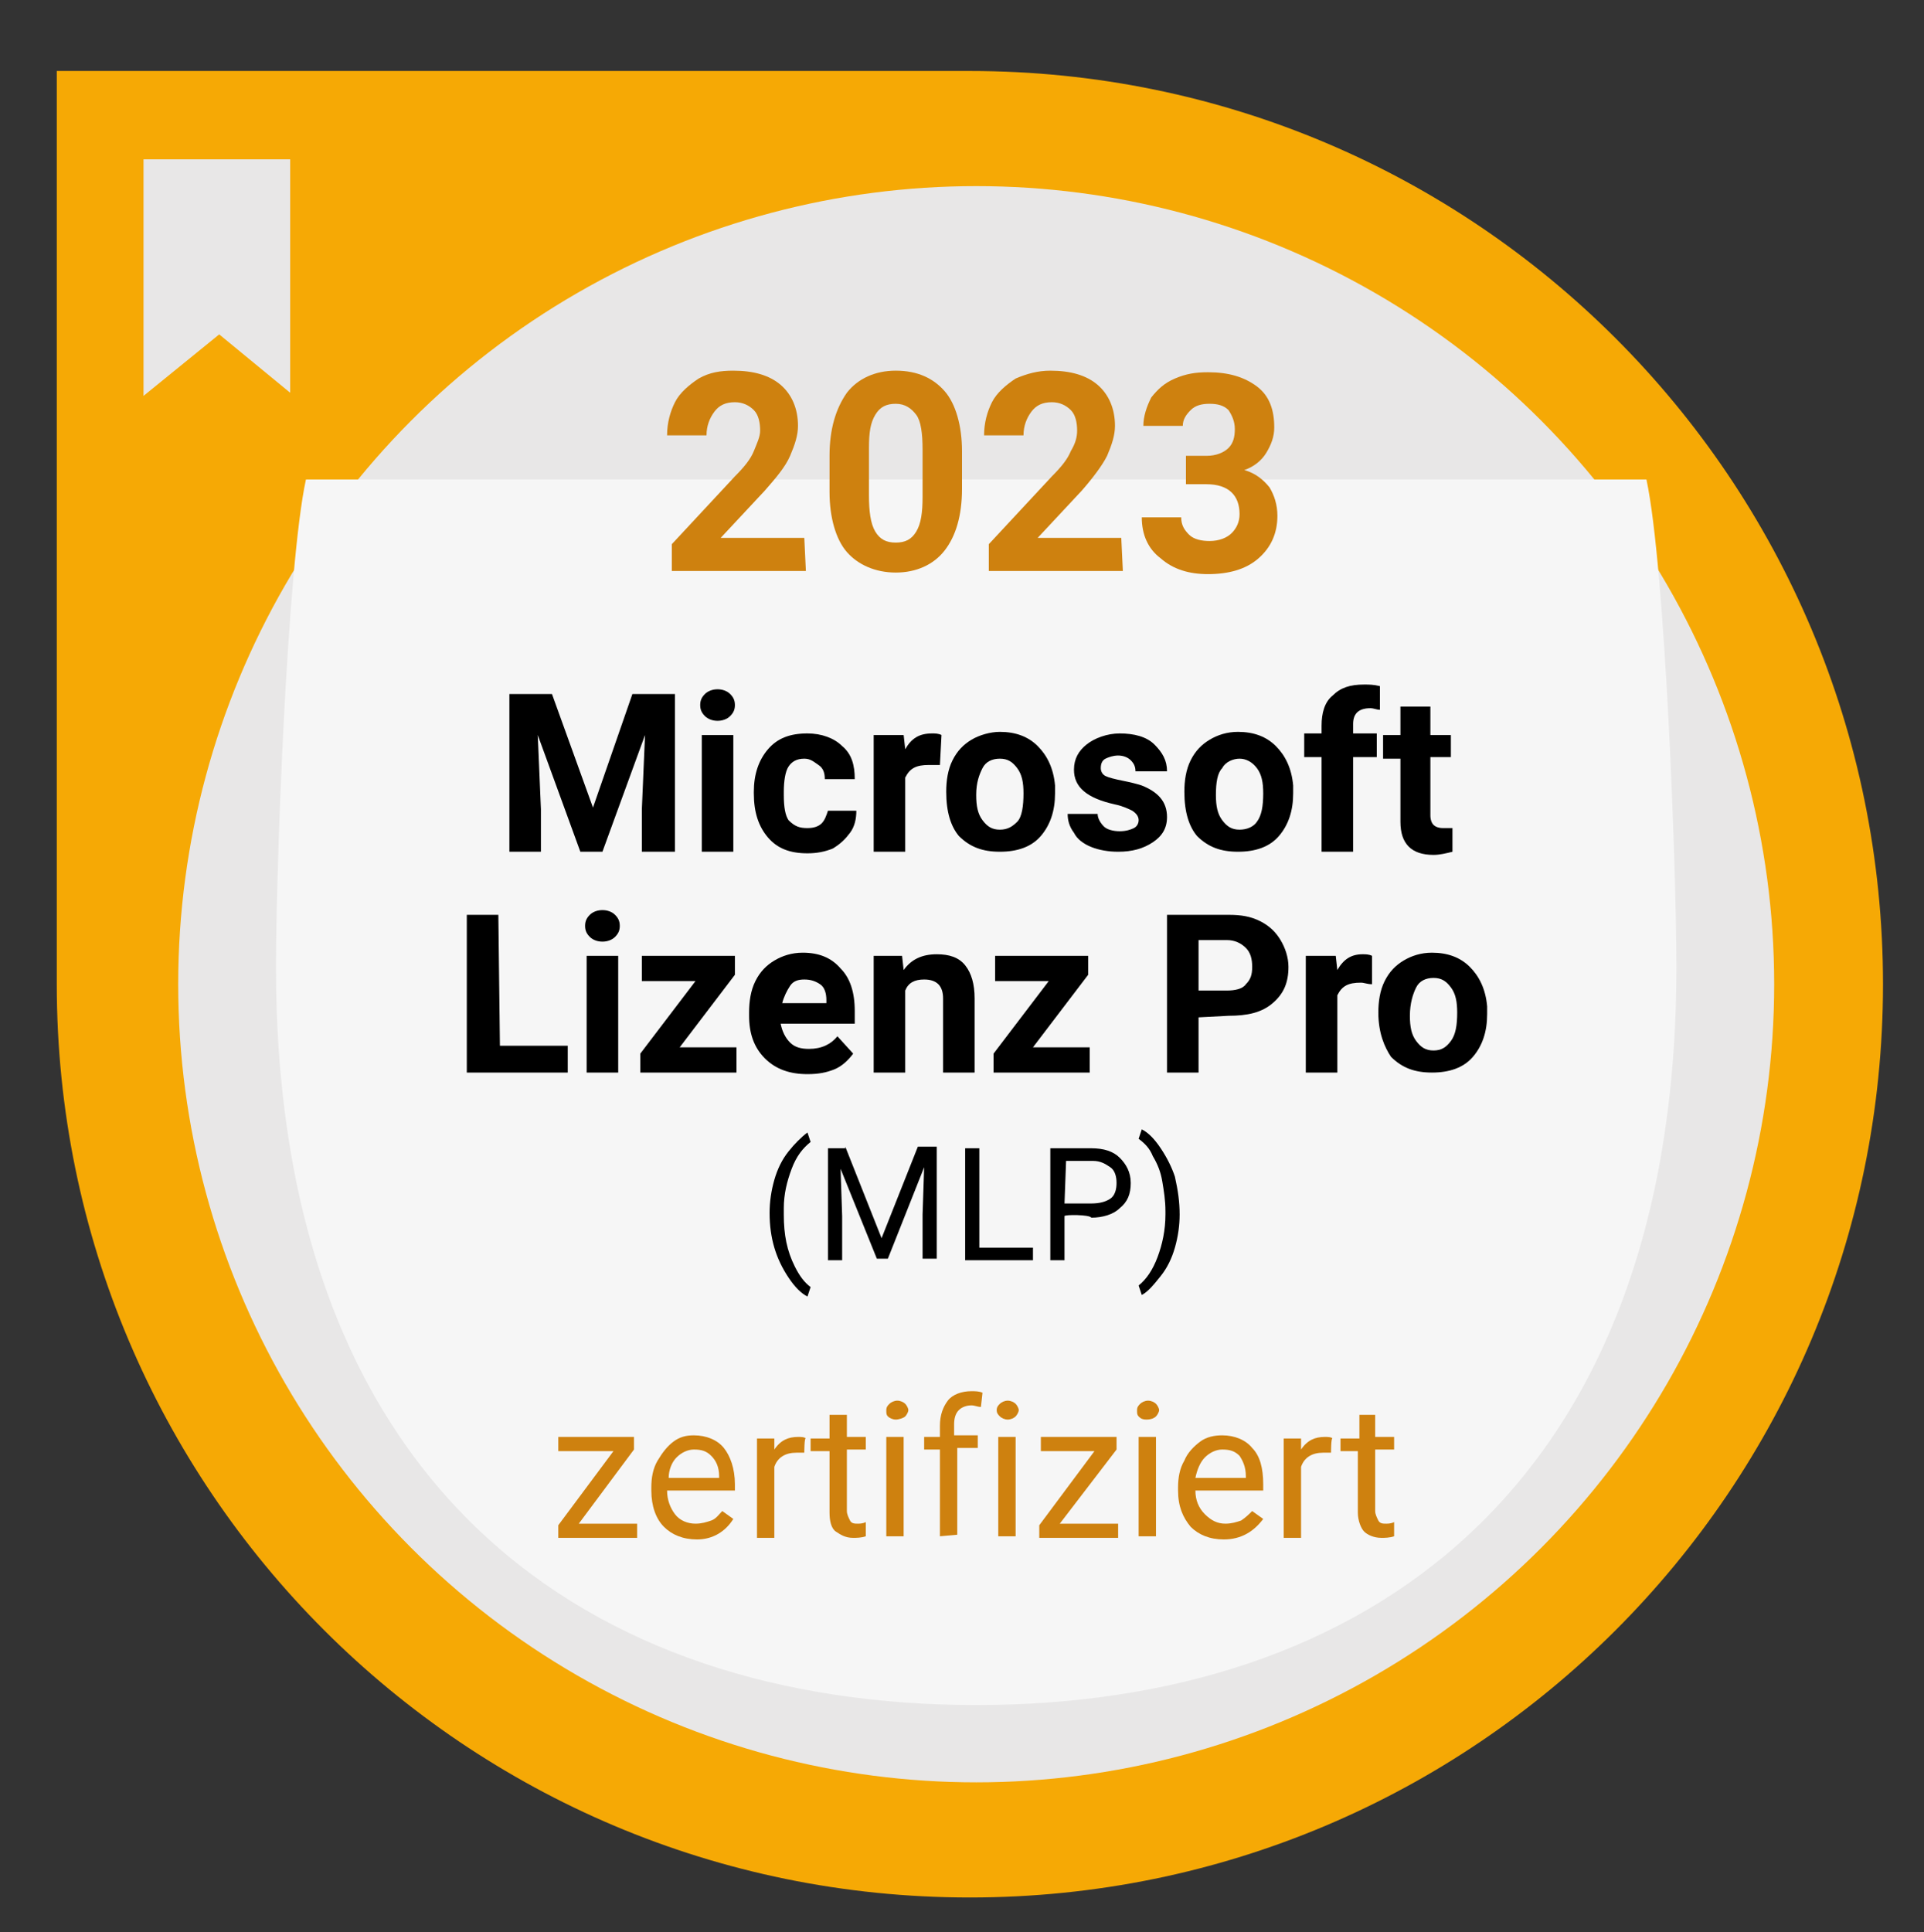
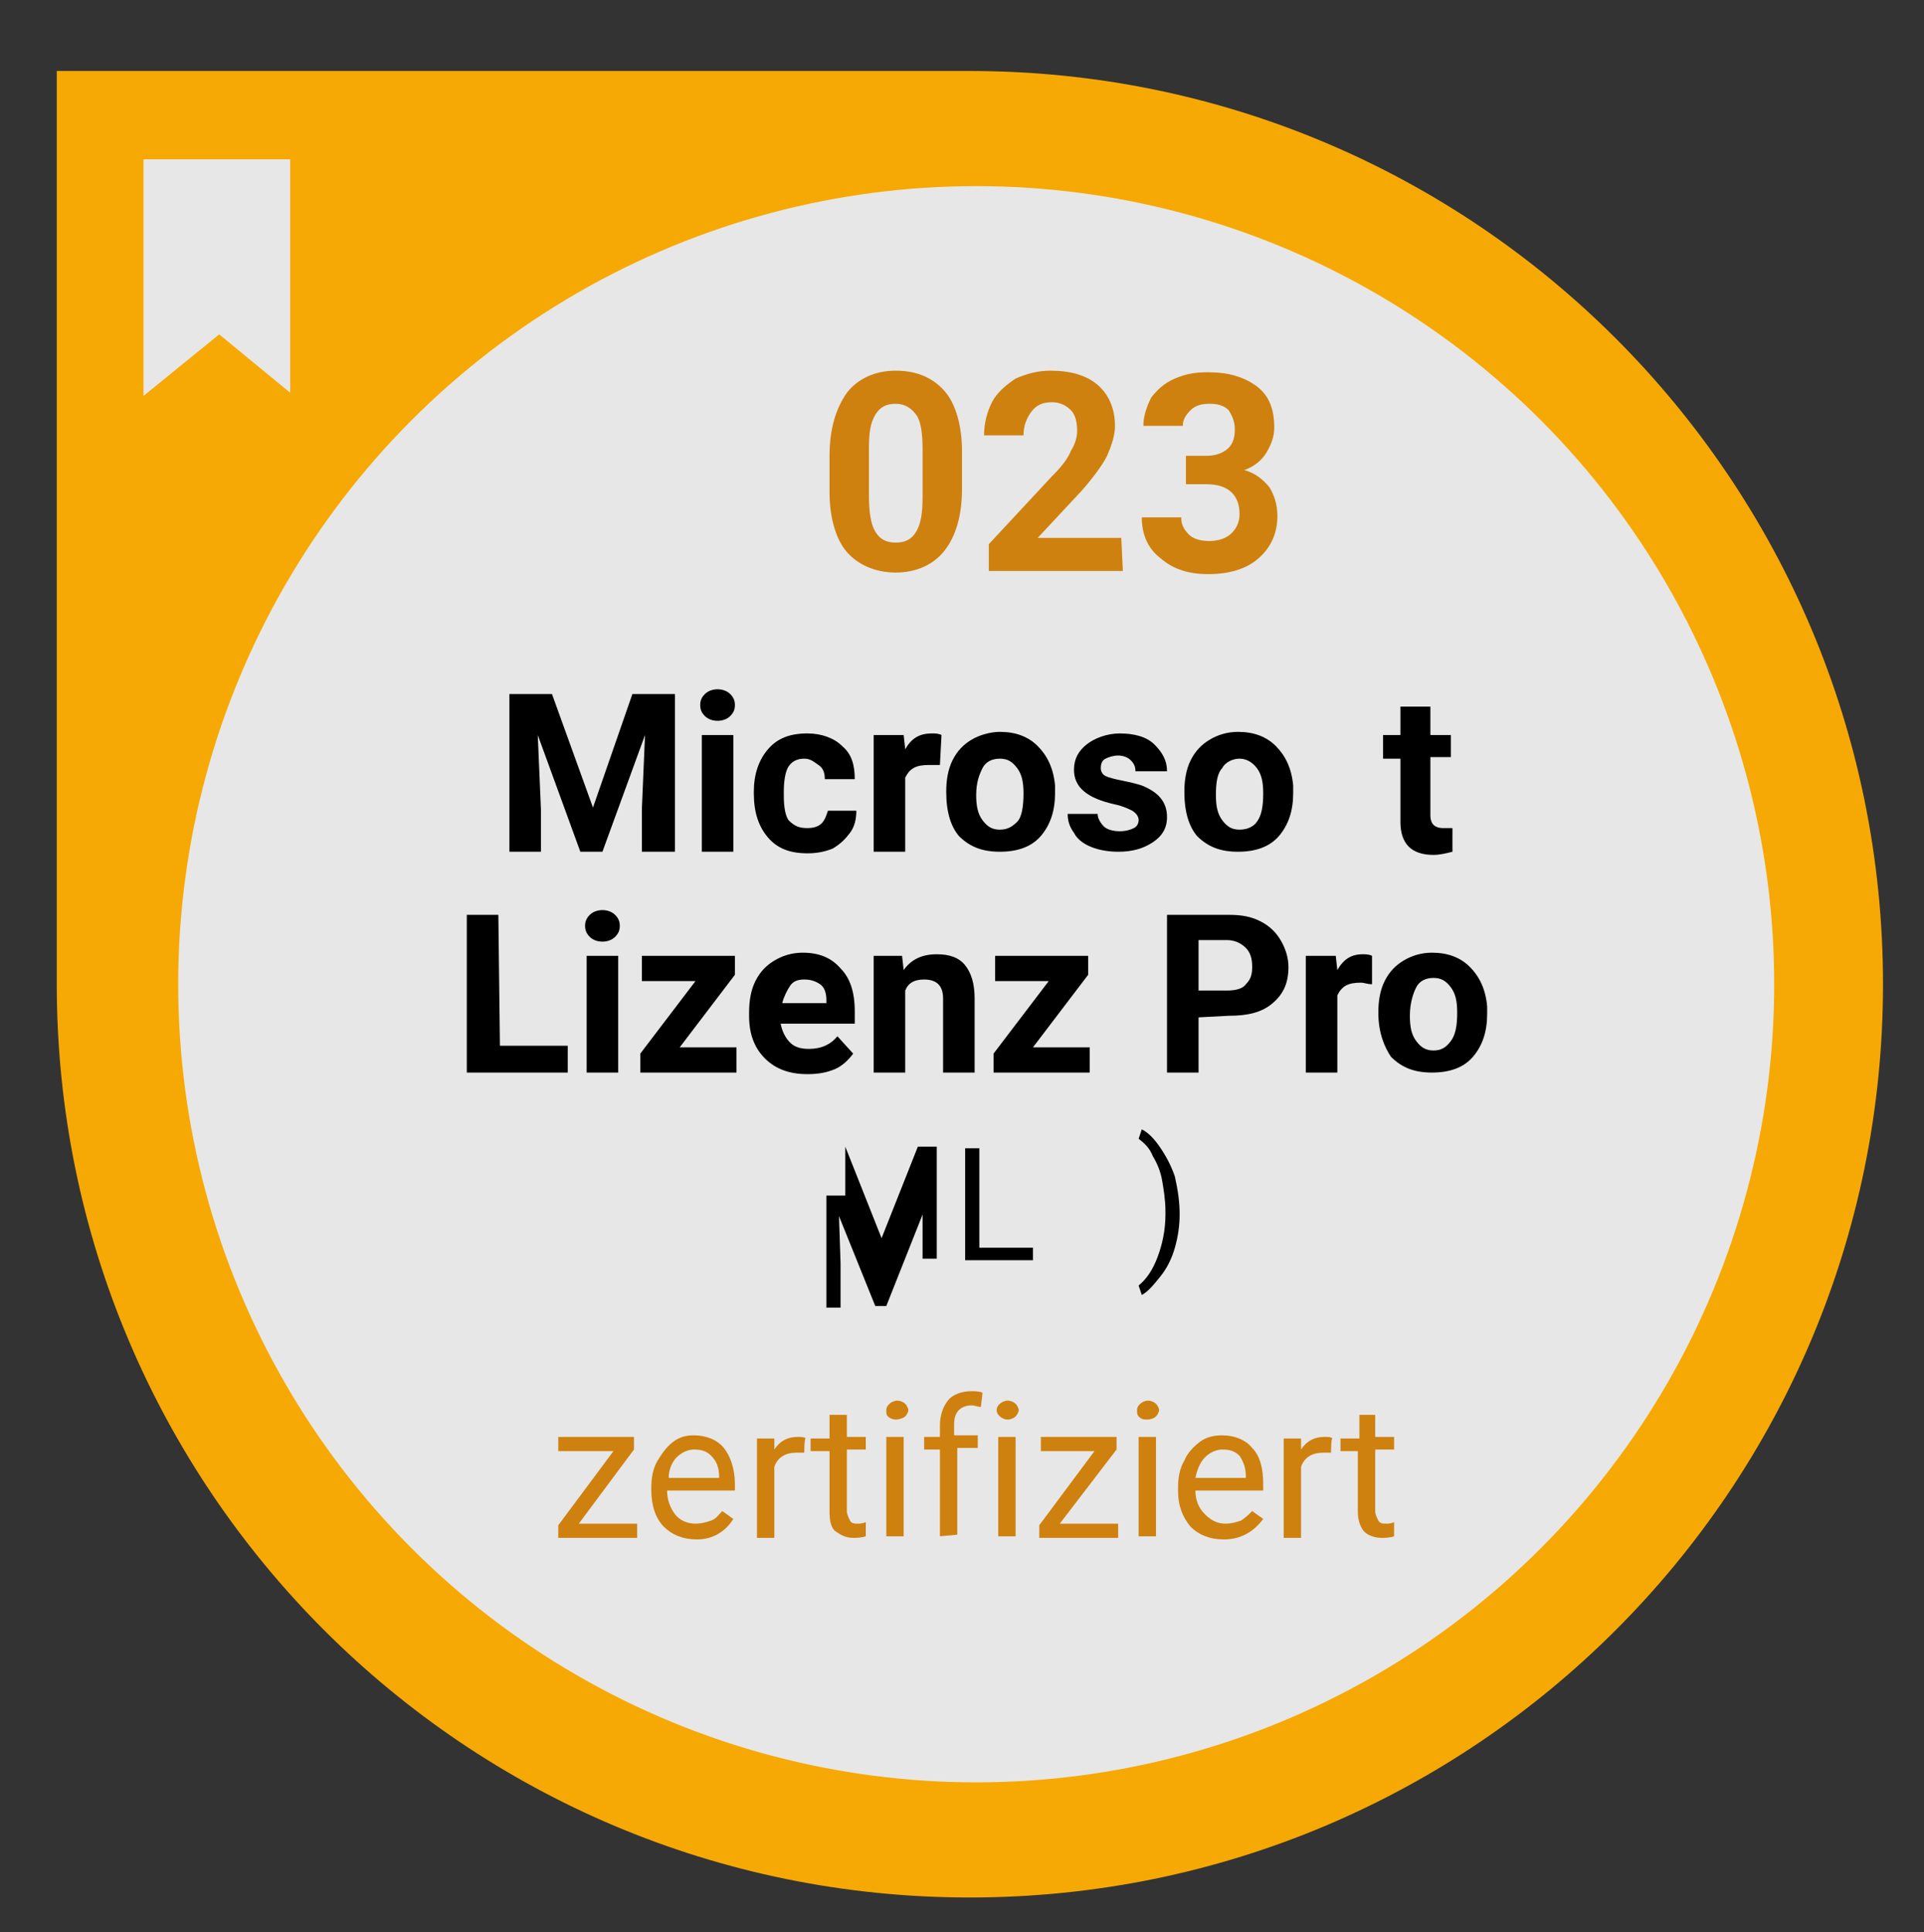
<svg xmlns="http://www.w3.org/2000/svg" xmlns:ns1="http://openbadges.org" version="1.1" id="Ebene_3" x="0px" y="0px" viewBox="0 0 122 122.5" style="enable-background:new 0 0 122 122.5;" xml:space="preserve">
  <rect x="0" y="0" width="122" height="122.5" fill="#333333" stroke="none" />
  <style type="text/css">
	.st0{fill:#F6A905;}
	.st1{fill:#E8E7E7;}
	.st2{fill:#F6F6F6;}
	.st3{fill:#CE810F;}
</style>
  <ns1:assertion verify="https://www.sfc-software.de/public/badges/assertions/2023-12-06_360747244_michalke_mlp-badge.json">
	  {
   "@context": "https://w3id.org/openbadges/v2",
   "type": "Assertion",
   "id": "https://www.sfc-software.de/public/badges/assertions/2023-12-06_360747244_michalke_mlp-badge.json",
   "recipient": {
     "type": "email",
     "hashed": true,
     "salt": "lizenzkoenner",
     "identity": "sha256$99b3e538b241d90659b6593eff12ef1c9acb3e2fdb6c3f56bf6406c7e5bac230"
   },
   "image": "https://www.sfc-software.de/public/badges/images/final/2023-12-06_360747244_michalke_mlp-badge.svg",
   "issuedOn": "2023-12-06T17:00:00+01:00",
   "badge": "https://www.sfc-software.de/public/badges/classes/2023_mlp-badge.json",
   "verification": {
     "type": "hosted"
   }
  } 
		
</ns1:assertion>
  <path class="st0" d="M61.5,4.5c-0.6,0-1.3,0-1.9,0c-0.7,0-1.3,0-2,0c-31.4,0-54,0-54,0v57.2c0,0,0,0.1,0,0.4c0,0.1,0,0.2,0,0.3  c0,32,25.9,57.9,57.9,57.9s57.9-25.9,57.9-57.9S93.5,4.5,61.5,4.5z" />
  <circle class="st1" cx="61.9" cy="62.4" r="50.6" />
-   <path class="st2" d="M19.4,30.4c-1.2,5.5-1.9,24.8-1.9,30.9c0,33.2,19.9,46.8,44.4,46.8s44.4-13.6,44.4-46.8  c0-6.1-0.7-25.3-1.9-30.9H19.4z" />
  <g>
    <path d="M35,44l2.6,7.2l2.5-7.2h2.7v10h-2.1v-2.7l0.2-4.7L38.2,54h-1.4l-2.7-7.4l0.2,4.7V54h-2V44C32.3,44,35,44,35,44z" />
    <path d="M44.4,44.7c0-0.3,0.1-0.5,0.3-0.7s0.5-0.3,0.8-0.3s0.6,0.1,0.8,0.3s0.3,0.4,0.3,0.7c0,0.3-0.1,0.5-0.3,0.7   s-0.5,0.3-0.8,0.3s-0.6-0.1-0.8-0.3S44.4,45,44.4,44.7z M46.5,54h-2v-7.4h2V54z" />
    <path d="M51.2,52.5c0.4,0,0.7-0.1,0.9-0.3s0.3-0.5,0.4-0.8h1.8c0,0.5-0.1,1-0.4,1.4c-0.3,0.4-0.6,0.7-1.1,1c-0.5,0.2-1,0.3-1.6,0.3   c-1.1,0-1.9-0.3-2.5-1s-0.9-1.6-0.9-2.8v-0.1c0-1.1,0.3-2,0.9-2.7s1.4-1,2.5-1c0.9,0,1.7,0.3,2.2,0.8c0.6,0.5,0.8,1.2,0.8,2.1h-1.9   c0-0.4-0.1-0.7-0.4-0.9s-0.5-0.4-0.9-0.4c-0.5,0-0.8,0.2-1,0.5s-0.3,0.9-0.3,1.6v0.2c0,0.8,0.1,1.3,0.3,1.6   C50.4,52.4,50.7,52.5,51.2,52.5z" />
    <path d="M59.6,48.5c-0.3,0-0.5,0-0.7,0c-0.8,0-1.2,0.2-1.5,0.8V54h-2v-7.4h1.9l0.1,0.9c0.4-0.7,0.9-1,1.7-1c0.2,0,0.4,0,0.6,0.1   L59.6,48.5z" />
    <path d="M60,50.2c0-0.7,0.1-1.4,0.4-2s0.7-1,1.2-1.3s1.2-0.5,1.8-0.5c1,0,1.8,0.3,2.4,0.9c0.6,0.6,1,1.4,1.1,2.5l0,0.5   c0,1.1-0.3,2-0.9,2.7c-0.6,0.7-1.5,1-2.6,1c-1.1,0-1.9-0.3-2.6-1C60.3,52.4,60,51.5,60,50.2L60,50.2z M61.9,50.4   c0,0.7,0.1,1.2,0.4,1.6c0.3,0.4,0.6,0.6,1.1,0.6c0.5,0,0.8-0.2,1.1-0.5s0.4-1,0.4-1.8c0-0.7-0.1-1.2-0.4-1.6s-0.6-0.6-1.1-0.6   c-0.5,0-0.9,0.2-1.1,0.6S61.9,49.6,61.9,50.4z" />
    <path d="M72.2,52c0-0.2-0.1-0.4-0.4-0.6c-0.2-0.1-0.6-0.3-1.1-0.4c-1.8-0.4-2.6-1.1-2.6-2.2c0-0.7,0.3-1.2,0.8-1.6   c0.5-0.4,1.3-0.7,2.1-0.7c0.9,0,1.7,0.2,2.2,0.7s0.8,1,0.8,1.7h-2c0-0.3-0.1-0.5-0.3-0.7c-0.2-0.2-0.5-0.3-0.8-0.3   c-0.3,0-0.6,0.1-0.8,0.2c-0.2,0.1-0.3,0.3-0.3,0.6c0,0.2,0.1,0.4,0.3,0.5c0.2,0.1,0.6,0.2,1.1,0.3s0.9,0.2,1.2,0.3   c1,0.4,1.6,1,1.6,2c0,0.7-0.3,1.2-0.9,1.6s-1.3,0.6-2.2,0.6c-0.6,0-1.2-0.1-1.7-0.3c-0.5-0.2-0.9-0.5-1.1-0.9   c-0.3-0.4-0.4-0.8-0.4-1.2h1.9c0,0.3,0.2,0.6,0.4,0.8c0.2,0.2,0.6,0.3,1,0.3c0.4,0,0.7-0.1,0.9-0.2C72.1,52.4,72.2,52.2,72.2,52z" />
    <path d="M75.1,50.2c0-0.7,0.1-1.4,0.4-2s0.7-1,1.2-1.3s1.1-0.5,1.8-0.5c1,0,1.8,0.3,2.4,0.9c0.6,0.6,1,1.4,1.1,2.5l0,0.5   c0,1.1-0.3,2-0.9,2.7c-0.6,0.7-1.5,1-2.6,1c-1.1,0-1.9-0.3-2.6-1C75.4,52.4,75.1,51.5,75.1,50.2L75.1,50.2z M77.1,50.4   c0,0.7,0.1,1.2,0.4,1.6c0.3,0.4,0.6,0.6,1.1,0.6c0.5,0,0.9-0.2,1.1-0.5c0.3-0.4,0.4-1,0.4-1.8c0-0.7-0.1-1.2-0.4-1.6   s-0.7-0.6-1.1-0.6s-0.9,0.2-1.1,0.6C77.2,49,77.1,49.6,77.1,50.4z" />
-     <path d="M83.8,54v-6h-1.1v-1.5h1.1V46c0-0.8,0.2-1.5,0.7-1.9c0.5-0.5,1.1-0.7,2-0.7c0.3,0,0.6,0,1,0.1l0,1.5   c-0.2,0-0.4-0.1-0.6-0.1c-0.7,0-1.1,0.3-1.1,1v0.6h1.5V48h-1.5v6C85.8,54,83.8,54,83.8,54z" />
    <path d="M90.7,44.8v1.8h1.3V48h-1.3v3.7c0,0.3,0.1,0.5,0.2,0.6s0.3,0.2,0.6,0.2c0.2,0,0.4,0,0.6,0V54c-0.4,0.1-0.8,0.2-1.2,0.2   c-1.4,0-2.1-0.7-2.1-2.1v-4h-1.1v-1.5h1.1v-1.8H90.7z" />
    <path d="M31.7,66.3h4.3V68h-6.4V58h2L31.7,66.3L31.7,66.3z" />
    <path d="M37.1,58.7c0-0.3,0.1-0.5,0.3-0.7s0.5-0.3,0.8-0.3s0.6,0.1,0.8,0.3s0.3,0.4,0.3,0.7c0,0.3-0.1,0.5-0.3,0.7   s-0.5,0.3-0.8,0.3s-0.6-0.1-0.8-0.3S37.1,59,37.1,58.7z M39.2,68h-2v-7.4h2V68z" />
    <path d="M43.1,66.4h3.6V68h-6.1v-1.2l3.5-4.6h-3.4v-1.6h5.9v1.2L43.1,66.4z" />
    <path d="M51.2,68.1c-1.1,0-2-0.3-2.7-1s-1-1.6-1-2.7v-0.2c0-0.7,0.1-1.4,0.4-2s0.7-1,1.2-1.3s1.1-0.5,1.8-0.5c1,0,1.8,0.3,2.4,1   c0.6,0.6,0.9,1.5,0.9,2.7v0.8h-4.7c0.1,0.5,0.3,0.9,0.6,1.2s0.7,0.4,1.2,0.4c0.8,0,1.4-0.3,1.8-0.8l1,1.1c-0.3,0.4-0.7,0.8-1.2,1   C52.4,68,51.9,68.1,51.2,68.1z M51,62.1c-0.4,0-0.7,0.1-0.9,0.4s-0.4,0.7-0.5,1.1h2.8v-0.2c0-0.4-0.1-0.8-0.4-1S51.4,62.1,51,62.1z   " />
    <path d="M57.2,60.6l0.1,0.9c0.5-0.7,1.2-1,2.1-1c0.8,0,1.4,0.2,1.8,0.7s0.6,1.2,0.6,2.1V68h-2v-4.7c0-0.4-0.1-0.7-0.3-0.9   c-0.2-0.2-0.5-0.3-0.9-0.3c-0.6,0-1,0.2-1.2,0.7V68h-2v-7.4C55.4,60.6,57.2,60.6,57.2,60.6z" />
    <path d="M65.5,66.4h3.6V68H63v-1.2l3.5-4.6h-3.4v-1.6H69v1.2L65.5,66.4z" />
    <path d="M76,64.5V68H74V58h3.9c0.8,0,1.4,0.1,2,0.4c0.6,0.3,1,0.7,1.3,1.2s0.5,1.1,0.5,1.7c0,1-0.3,1.7-1,2.3   c-0.7,0.6-1.6,0.8-2.8,0.8L76,64.5L76,64.5z M76,62.8h1.8c0.5,0,1-0.1,1.2-0.4c0.3-0.3,0.4-0.6,0.4-1.1c0-0.5-0.1-0.9-0.4-1.2   c-0.3-0.3-0.7-0.5-1.2-0.5H76V62.8z" />
    <path d="M87,62.4c-0.3,0-0.5-0.1-0.7-0.1c-0.8,0-1.2,0.2-1.5,0.8V68h-2v-7.4h1.9l0.1,0.9c0.4-0.7,0.9-1,1.6-1c0.2,0,0.4,0,0.6,0.1   L87,62.4z" />
    <path d="M87.4,64.2c0-0.7,0.1-1.4,0.4-2s0.7-1,1.2-1.3s1.1-0.5,1.8-0.5c1,0,1.8,0.3,2.4,0.9c0.6,0.6,1,1.4,1.1,2.5l0,0.5   c0,1.1-0.3,2-0.9,2.7c-0.6,0.7-1.5,1-2.6,1c-1.1,0-1.9-0.3-2.6-1C87.8,66.4,87.4,65.5,87.4,64.2L87.4,64.2z M89.4,64.4   c0,0.7,0.1,1.2,0.4,1.6s0.6,0.6,1.1,0.6c0.5,0,0.8-0.2,1.1-0.6s0.4-1,0.4-1.8c0-0.7-0.1-1.2-0.4-1.6s-0.6-0.6-1.1-0.6   c-0.5,0-0.9,0.2-1.1,0.6C89.6,63,89.4,63.6,89.4,64.4z" />
  </g>
  <g>
-     <path class="st3" d="M51.1,36.2h-8.5v-1.7l4-4.3c0.6-0.6,1-1.1,1.2-1.6s0.4-0.9,0.4-1.3c0-0.5-0.1-1-0.4-1.3   c-0.3-0.3-0.7-0.5-1.2-0.5c-0.6,0-1,0.2-1.3,0.6c-0.3,0.4-0.5,0.9-0.5,1.5h-2.5c0-0.8,0.2-1.5,0.5-2.1s0.9-1.1,1.5-1.5   c0.7-0.4,1.4-0.5,2.2-0.5c1.3,0,2.3,0.3,3,0.9c0.7,0.6,1.1,1.5,1.1,2.6c0,0.6-0.2,1.2-0.5,1.9s-0.9,1.4-1.6,2.2l-2.8,3h5.3   L51.1,36.2L51.1,36.2z" />
    <path class="st3" d="M61,31c0,1.7-0.4,3-1.1,3.9s-1.8,1.4-3.1,1.4c-1.3,0-2.4-0.5-3.1-1.3s-1.1-2.2-1.1-3.8v-2.3c0-1.7,0.4-3,1.1-4   c0.7-0.9,1.8-1.4,3.1-1.4c1.4,0,2.4,0.5,3.1,1.3s1.1,2.2,1.1,3.8V31z M58.5,28.5c0-1-0.1-1.8-0.4-2.2s-0.7-0.7-1.3-0.7   c-0.6,0-1,0.2-1.3,0.7c-0.3,0.5-0.4,1.1-0.4,2.1v3c0,1,0.1,1.8,0.4,2.3c0.3,0.5,0.7,0.7,1.3,0.7c0.6,0,1-0.2,1.3-0.7   s0.4-1.2,0.4-2.2L58.5,28.5L58.5,28.5z" />
    <path class="st3" d="M71.2,36.2h-8.5v-1.7l4-4.3c0.6-0.6,1-1.1,1.2-1.6c0.3-0.5,0.4-0.9,0.4-1.3c0-0.5-0.1-1-0.4-1.3   c-0.3-0.3-0.7-0.5-1.2-0.5c-0.6,0-1,0.2-1.3,0.6c-0.3,0.4-0.5,0.9-0.5,1.5h-2.5c0-0.8,0.2-1.5,0.5-2.1s0.9-1.1,1.5-1.5   c0.7-0.3,1.4-0.5,2.2-0.5c1.3,0,2.3,0.3,3,0.9s1.1,1.5,1.1,2.6c0,0.6-0.2,1.2-0.5,1.9c-0.3,0.6-0.9,1.4-1.6,2.2l-2.8,3h5.3   L71.2,36.2L71.2,36.2z" />
    <path class="st3" d="M75.2,28.9h1.3c0.6,0,1.1-0.2,1.4-0.5s0.4-0.7,0.4-1.2c0-0.5-0.2-0.9-0.4-1.2c-0.3-0.3-0.7-0.4-1.2-0.4   c-0.5,0-0.9,0.1-1.2,0.4c-0.3,0.3-0.5,0.6-0.5,1h-2.5c0-0.6,0.2-1.2,0.5-1.8c0.4-0.5,0.8-0.9,1.5-1.2s1.3-0.4,2.1-0.4   c1.3,0,2.3,0.3,3.1,0.9c0.8,0.6,1.1,1.5,1.1,2.6c0,0.6-0.2,1.1-0.5,1.6c-0.3,0.5-0.8,0.9-1.4,1.1c0.7,0.2,1.2,0.6,1.6,1.1   c0.3,0.5,0.5,1.1,0.5,1.8c0,1.1-0.4,2-1.2,2.7c-0.8,0.7-1.9,1-3.2,1c-1.2,0-2.2-0.3-3-1c-0.8-0.6-1.2-1.5-1.2-2.6h2.5   c0,0.5,0.2,0.8,0.5,1.1c0.3,0.3,0.8,0.4,1.3,0.4c0.6,0,1.1-0.2,1.4-0.5c0.3-0.3,0.5-0.7,0.5-1.2c0-1.2-0.7-1.9-2.1-1.9h-1.3   L75.2,28.9L75.2,28.9z" />
  </g>
  <polygon class="st1" points="9.1,10.1 18.4,10.1 18.4,24.9 13.9,21.2 9.1,25.1 " />
  <g>
    <path class="st3" d="M36.7,96.6h3.7v0.9h-5v-0.8l3.5-4.7h-3.5v-0.9h4.8v0.8L36.7,96.6z" />
    <path class="st3" d="M44.2,97.6c-0.9,0-1.6-0.3-2.1-0.8s-0.8-1.3-0.8-2.3v-0.2c0-0.6,0.1-1.2,0.4-1.7s0.6-0.9,1-1.2S43.5,91,44,91   c0.8,0,1.5,0.3,1.9,0.8s0.7,1.3,0.7,2.3v0.4h-4.3c0,0.6,0.2,1.1,0.5,1.5s0.8,0.6,1.3,0.6c0.4,0,0.7-0.1,1-0.2s0.5-0.4,0.7-0.6   l0.7,0.5C46,97.1,45.2,97.6,44.2,97.6z M44,91.9c-0.4,0-0.8,0.2-1.1,0.5s-0.5,0.8-0.5,1.3h3.2v-0.1c0-0.6-0.2-1-0.5-1.3   S44.5,91.9,44,91.9z" />
    <path class="st3" d="M51,92.1c-0.2,0-0.3,0-0.5,0c-0.7,0-1.2,0.3-1.4,0.9v4.5h-1.1v-6.3h1.1l0,0.7c0.4-0.6,0.9-0.8,1.5-0.8   c0.2,0,0.4,0,0.5,0.1C51,91.1,51,92.1,51,92.1z" />
    <path class="st3" d="M53.7,89.6v1.5h1.2v0.8h-1.2v3.9c0,0.2,0.1,0.4,0.2,0.6s0.3,0.2,0.5,0.2c0.1,0,0.3,0,0.5-0.1v0.9   c-0.3,0.1-0.6,0.1-0.8,0.1c-0.5,0-0.8-0.2-1.1-0.4s-0.4-0.7-0.4-1.2v-3.9h-1.2v-0.8h1.2v-1.5H53.7z" />
    <path class="st3" d="M56.2,89.4c0-0.2,0.1-0.3,0.2-0.4s0.3-0.2,0.5-0.2s0.4,0.1,0.5,0.2s0.2,0.3,0.2,0.4s-0.1,0.3-0.2,0.4   S57,90,56.8,90s-0.4-0.1-0.5-0.2S56.2,89.6,56.2,89.4z M57.3,97.4h-1.1v-6.3h1.1V97.4z" />
    <path class="st3" d="M59.6,97.4v-5.5h-1v-0.8h1v-0.7c0-0.7,0.2-1.2,0.5-1.6s0.9-0.6,1.5-0.6c0.2,0,0.5,0,0.7,0.1l-0.1,0.9   c-0.2,0-0.4-0.1-0.6-0.1c-0.3,0-0.6,0.1-0.8,0.3s-0.3,0.5-0.3,0.9v0.7H62v0.8h-1.3v5.5L59.6,97.4L59.6,97.4z" />
    <path class="st3" d="M63.2,89.4c0-0.2,0.1-0.3,0.2-0.4s0.3-0.2,0.5-0.2c0.2,0,0.4,0.1,0.5,0.2s0.2,0.3,0.2,0.4s-0.1,0.3-0.2,0.4   S64.1,90,63.9,90c-0.2,0-0.4-0.1-0.5-0.2S63.2,89.6,63.2,89.4z M64.4,97.4h-1.1v-6.3h1.1V97.4z" />
    <path class="st3" d="M67.2,96.6h3.7v0.9h-5v-0.8l3.5-4.7h-3.4v-0.9h4.8v0.8L67.2,96.6z" />
    <path class="st3" d="M72.1,89.4c0-0.2,0.1-0.3,0.2-0.4s0.3-0.2,0.5-0.2s0.4,0.1,0.5,0.2s0.2,0.3,0.2,0.4s-0.1,0.3-0.2,0.4   S73,90,72.7,90s-0.4-0.1-0.5-0.2S72.1,89.6,72.1,89.4z M73.3,97.4h-1.1v-6.3h1.1V97.4z" />
    <path class="st3" d="M77.6,97.6c-0.9,0-1.6-0.3-2.1-0.8c-0.5-0.6-0.8-1.3-0.8-2.3v-0.2c0-0.6,0.1-1.2,0.4-1.7   c0.2-0.5,0.6-0.9,1-1.2c0.4-0.3,0.9-0.4,1.4-0.4c0.8,0,1.5,0.3,1.9,0.8c0.5,0.5,0.7,1.3,0.7,2.3v0.4h-4.3c0,0.6,0.2,1.1,0.6,1.5   s0.8,0.6,1.3,0.6c0.4,0,0.7-0.1,1-0.2c0.3-0.2,0.5-0.4,0.7-0.6l0.7,0.5C79.5,97.1,78.7,97.6,77.6,97.6z M77.5,91.9   c-0.4,0-0.8,0.2-1.1,0.5c-0.3,0.3-0.5,0.8-0.6,1.3H79v-0.1c0-0.6-0.2-1-0.4-1.3C78.3,92,78,91.9,77.5,91.9z" />
    <path class="st3" d="M84.4,92.1c-0.2,0-0.3,0-0.5,0c-0.7,0-1.2,0.3-1.4,0.9v4.5h-1.1v-6.3h1.1l0,0.7c0.4-0.6,0.9-0.8,1.5-0.8   c0.2,0,0.4,0,0.5,0.1C84.4,91.1,84.4,92.1,84.4,92.1z" />
    <path class="st3" d="M87.2,89.6v1.5h1.2v0.8h-1.2v3.9c0,0.2,0.1,0.4,0.2,0.6s0.3,0.2,0.5,0.2c0.1,0,0.3,0,0.5-0.1v0.9   c-0.3,0.1-0.6,0.1-0.8,0.1c-0.5,0-0.9-0.2-1.1-0.4s-0.4-0.7-0.4-1.2v-3.9H85v-0.8h1.2v-1.5H87.2z" />
  </g>
  <g>
-     <path d="M48.8,76.9c0-0.7,0.1-1.4,0.3-2.1s0.5-1.3,0.9-1.8s0.8-0.9,1.2-1.2l0.2,0.6c-0.5,0.4-0.9,0.9-1.2,1.7s-0.5,1.6-0.5,2.5V77   c0,1.3,0.2,2.3,0.7,3.3c0.3,0.6,0.6,1,1,1.3l-0.2,0.6c-0.4-0.2-0.8-0.6-1.2-1.2C49.2,79.8,48.8,78.5,48.8,76.9z" />
-     <path d="M53.6,72.7l2.3,5.8l2.3-5.8h1.2v7.1h-0.9v-2.8l0.1-3l-2.3,5.8h-0.7l-2.3-5.7l0.1,3v2.8h-0.9v-7.1H53.6z" />
+     <path d="M53.6,72.7l2.3,5.8l2.3-5.8h1.2v7.1h-0.9v-2.8l-2.3,5.8h-0.7l-2.3-5.7l0.1,3v2.8h-0.9v-7.1H53.6z" />
    <path d="M62.1,79.1h3.4v0.8h-4.3v-7.1h0.9C62.1,72.7,62.1,79.1,62.1,79.1z" />
-     <path d="M67.5,77.1v2.8h-0.9v-7.1h2.6c0.8,0,1.4,0.2,1.8,0.6s0.7,0.9,0.7,1.6c0,0.7-0.2,1.2-0.7,1.6c-0.4,0.4-1.1,0.6-1.8,0.6   C69.1,77,67.5,77,67.5,77.1z M67.5,76.3h1.7c0.5,0,0.9-0.1,1.2-0.3c0.3-0.2,0.4-0.6,0.4-1c0-0.4-0.1-0.8-0.4-1   c-0.3-0.2-0.6-0.4-1.1-0.4h-1.7L67.5,76.3L67.5,76.3z" />
    <path d="M74.8,77c0,0.7-0.1,1.4-0.3,2.1s-0.5,1.3-0.9,1.8s-0.8,1-1.2,1.2l-0.2-0.6c0.5-0.4,0.9-1,1.2-1.8c0.3-0.8,0.5-1.7,0.5-2.7   v-0.2c0-0.7-0.1-1.3-0.2-1.9c-0.1-0.6-0.3-1.1-0.6-1.6c-0.2-0.5-0.5-0.8-0.9-1.1l0.2-0.6c0.4,0.2,0.8,0.6,1.2,1.2   c0.4,0.6,0.7,1.2,0.9,1.8C74.7,75.5,74.8,76.2,74.8,77z" />
  </g>
</svg>